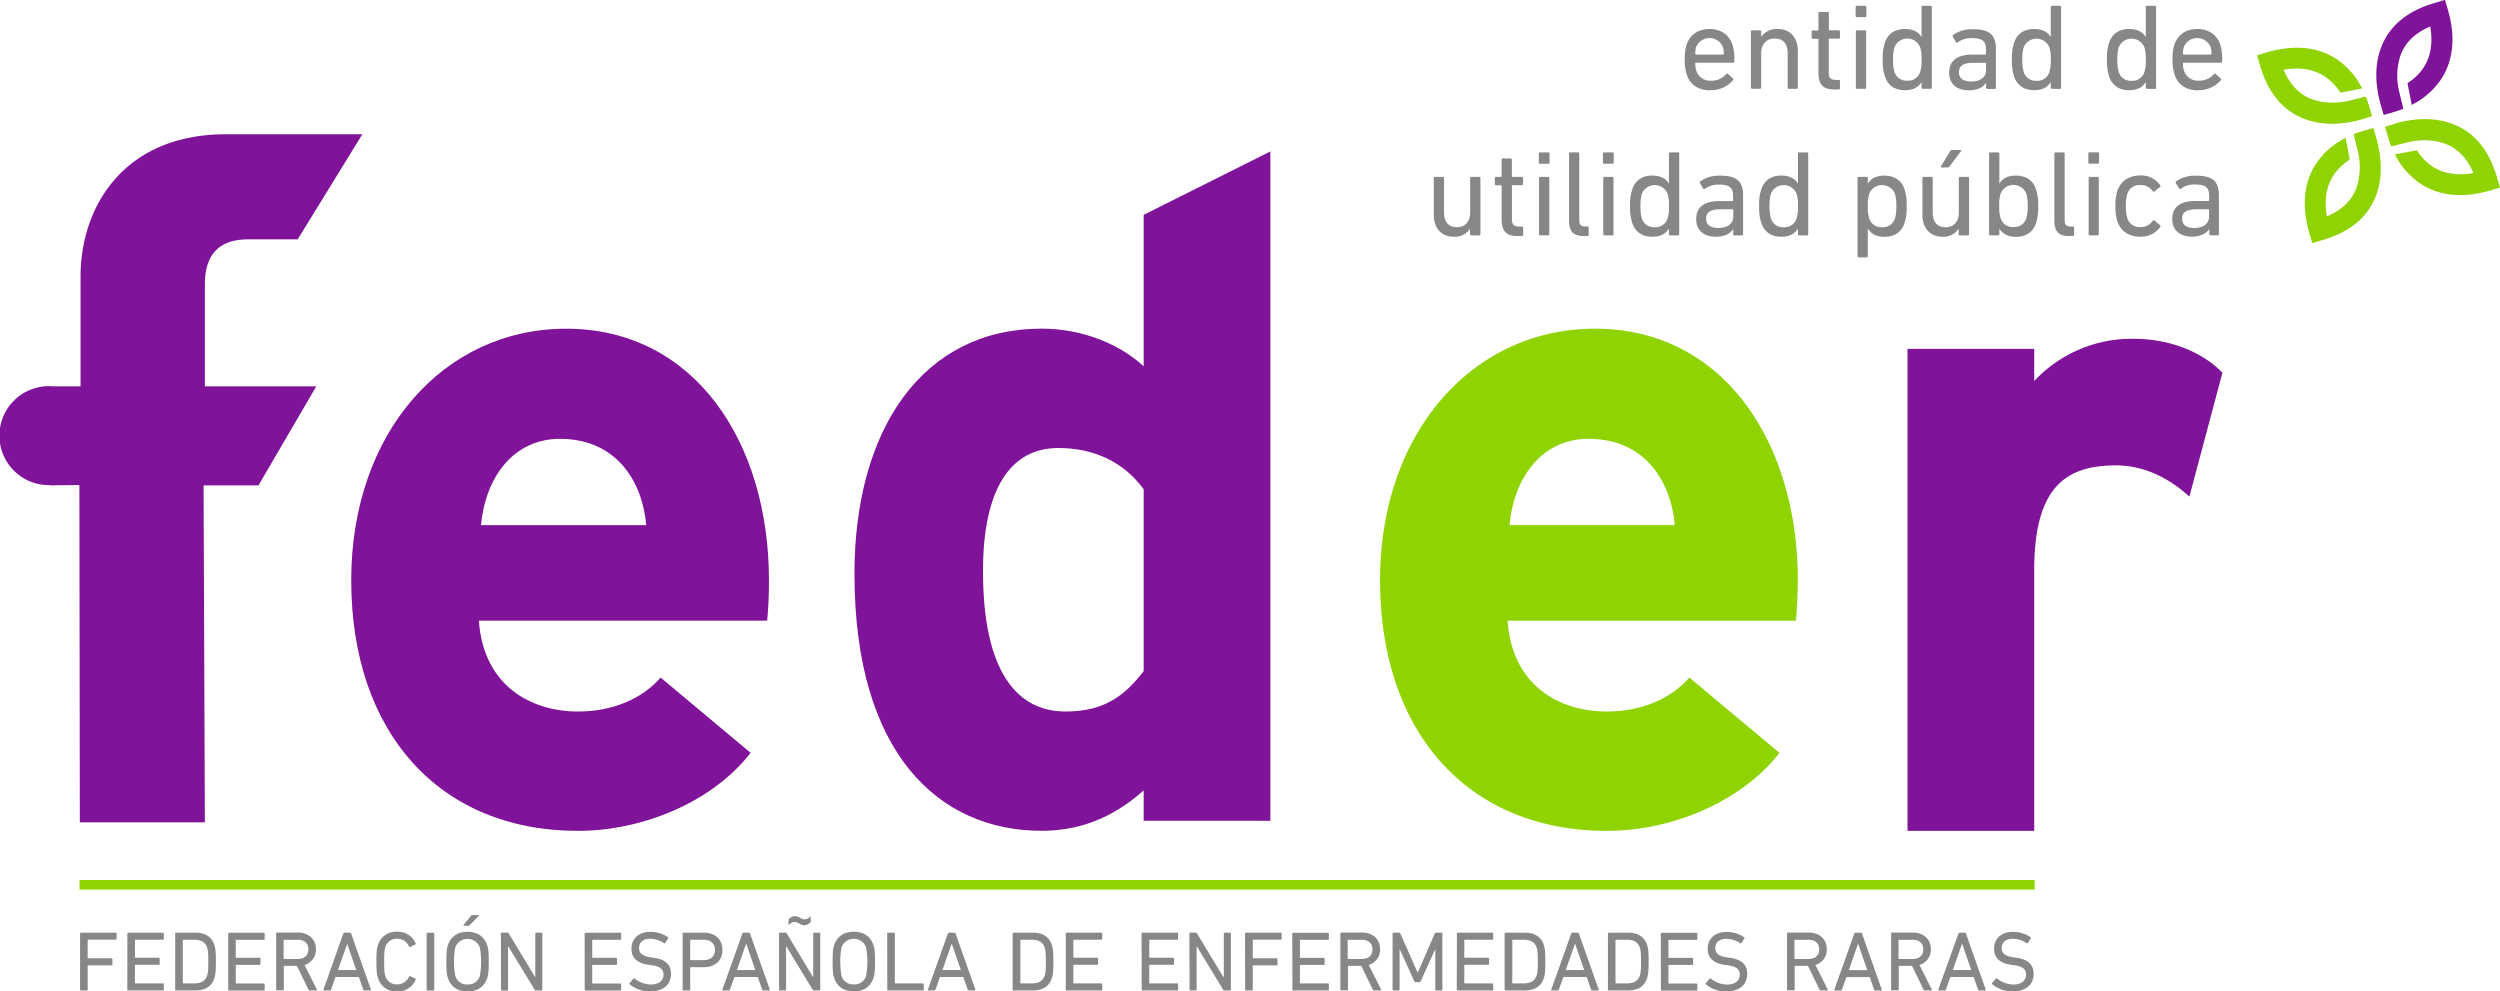
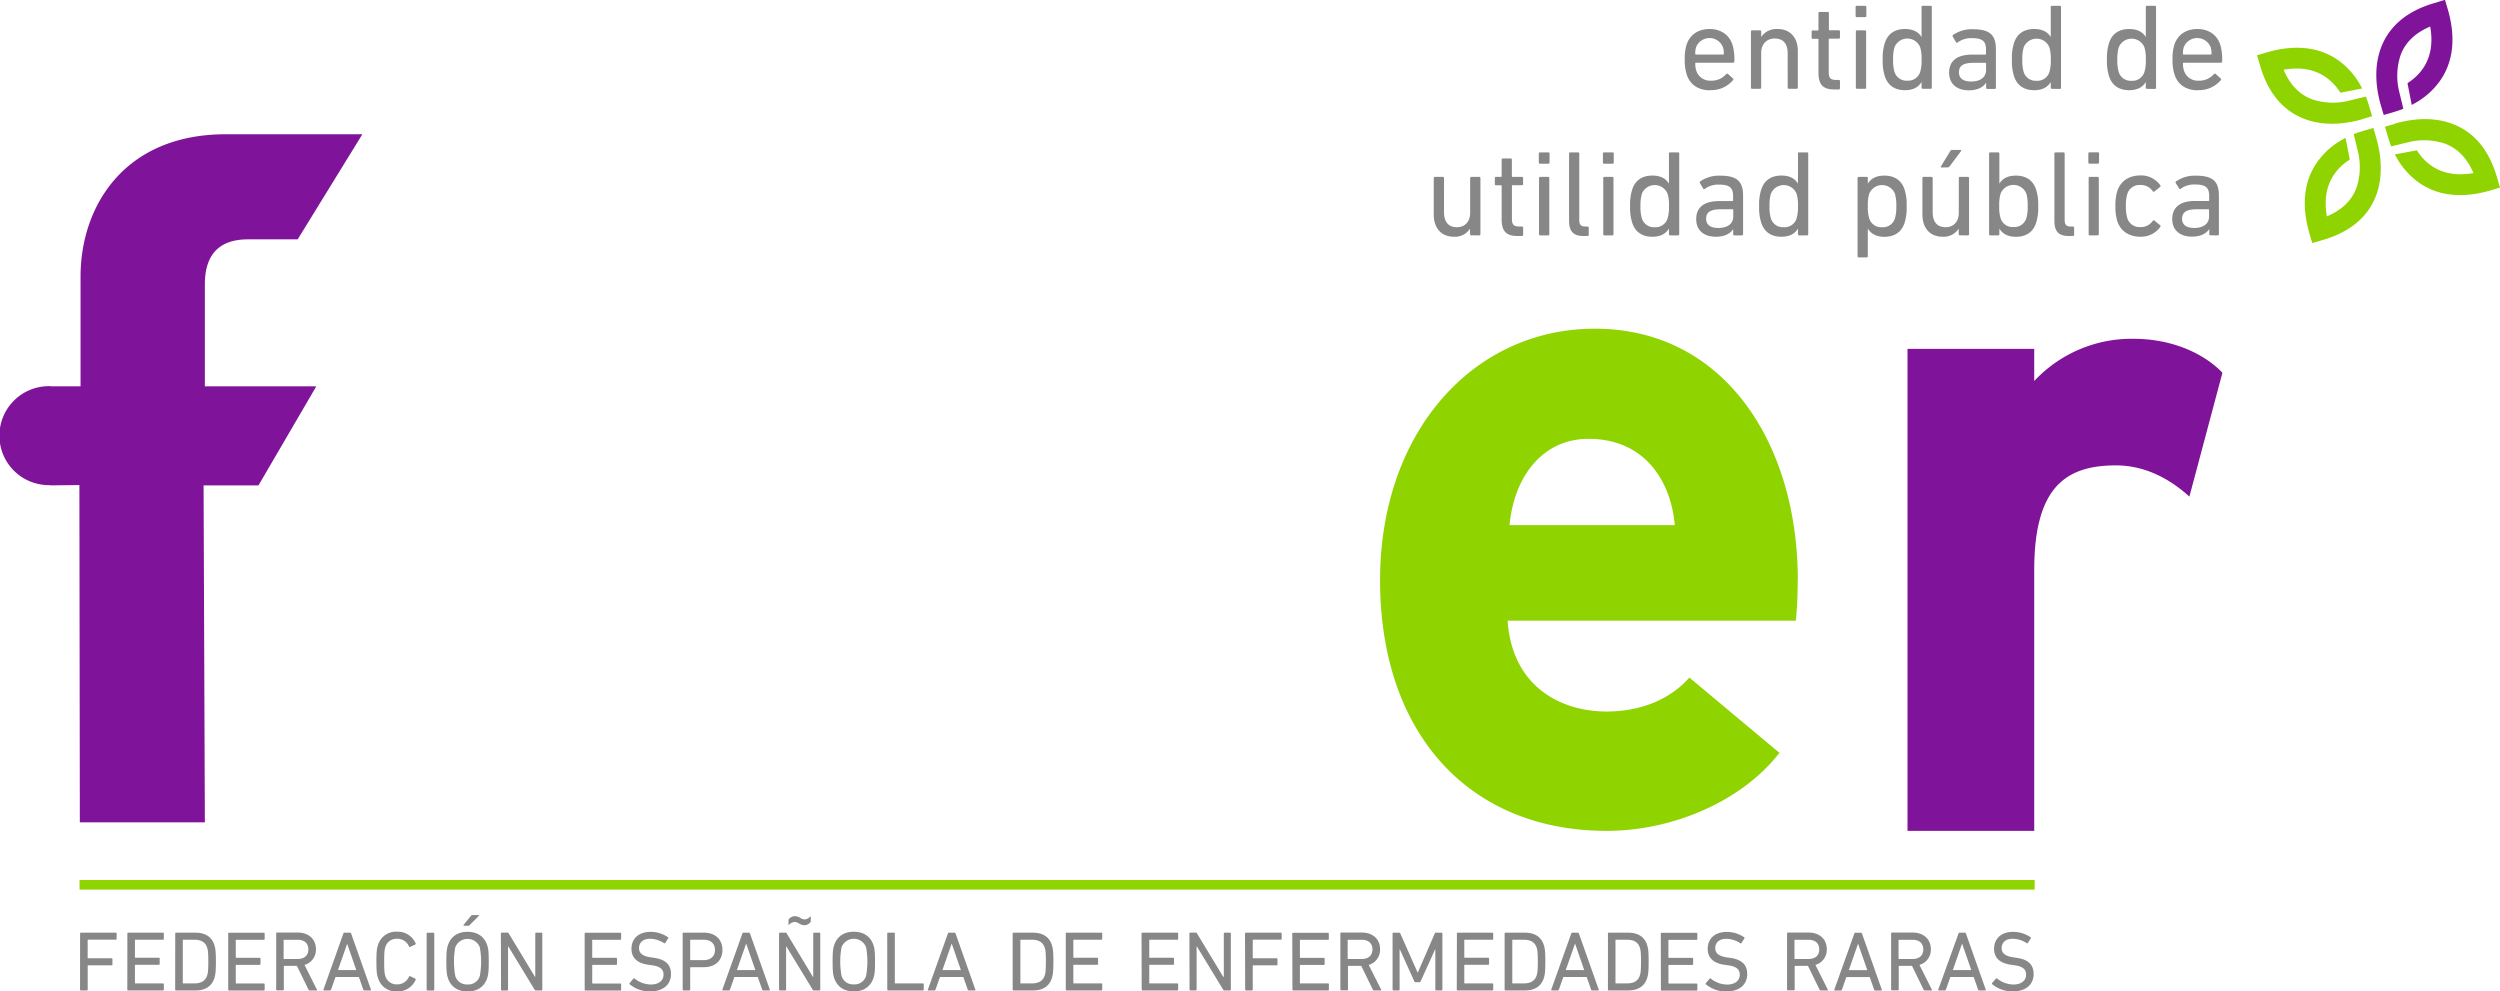
<svg xmlns="http://www.w3.org/2000/svg" viewBox="0 0 842.04 333.92">
  <defs>
    <style>.cls-1,.cls-6{fill:none;}.cls-2{clip-path:url(#clip-path);}.cls-3{fill:#8fd300;}.cls-4{fill:#7f1399;}.cls-5{fill:#878787;}.cls-6{stroke:#8fd300;stroke-width:3.22px;}</style>
    <clipPath id="clip-path">
      <rect class="cls-1" width="842.04" height="333.92" />
    </clipPath>
  </defs>
  <g id="Capa_2" data-name="Capa 2">
    <g id="Capa_1-2" data-name="Capa 1">
      <g class="cls-2">
        <path class="cls-3" d="M799.39,43.09l-3.4,1q-1.31.38-2.55.84l-.67.25,1.45,6a22.2,22.2,0,0,1-.49,12c-1.56,4.29-4.91,7.56-10,9.7-1-5.61-.14-10.35,2.44-14.13A17.9,17.9,0,0,1,791,54.05l.45-.3L790,46.41,789,47a25.73,25.73,0,0,0-8.63,7.74c-4.38,6.38-5.24,14.39-2.56,23.73l1,3.4,3.4-1c7.9-2.26,13.52-6.32,16.7-12a24.35,24.35,0,0,0,1.49-3.28c2.5-6.93,1.37-14.17,0-19Z" />
        <path class="cls-3" d="M795.54,40.15l3.41-1-1-3.4c-.25-.86-.53-1.72-.84-2.55l-.25-.67-6,1.46a22.25,22.25,0,0,1-12-.5c-4.3-1.56-7.56-4.9-9.7-10,5.61-1,10.36-.14,14.13,2.45A17.76,17.76,0,0,1,788,30.78l.3.44,7.34-1.43-.56-1a25.74,25.74,0,0,0-7.73-8.64C781,15.79,773,14.93,763.61,17.61l-3.4,1,1,3.4c2.69,9.35,7.85,15.47,15.34,18.18,6.93,2.51,14.17,1.37,19,0" />
        <path class="cls-4" d="M820.05,1c-9.32,2.67-15.48,7.86-18.18,15.33-2.51,6.93-1.38,14.17,0,19l1,3.4,3.4-1c.86-.25,1.72-.53,2.54-.84l.68-.25-1.46-6a22.29,22.29,0,0,1,.5-12c1.55-4.29,4.91-7.56,10-9.7,1,5.61.15,10.35-2.44,14.13a17.76,17.76,0,0,1-4.77,4.64l-.44.3,1.43,7.34,1-.55a25.77,25.77,0,0,0,8.64-7.74c.41-.6.8-1.22,1.15-1.85,3.36-6.07,3.83-13.42,1.41-21.88l-1-3.4Z" />
        <path class="cls-3" d="M806.7,41.68l-3.4,1,1,3.4c.24.87.53,1.72.84,2.55l.25.67,6-1.46a22.25,22.25,0,0,1,12,.5c4.3,1.56,7.56,4.9,9.71,9.95-5.61,1-10.36.15-14.13-2.44a17.76,17.76,0,0,1-4.64-4.77l-.3-.44L806.62,52l.55,1a25.91,25.91,0,0,0,7.73,8.63c6.4,4.38,14.39,5.24,23.74,2.56l3.4-1-1-3.4c-2.68-9.35-7.84-15.47-15.33-18.18-6.93-2.51-14.17-1.37-19,0" />
        <path class="cls-3" d="M564.09,176.88H508.43c1.55-16.39,11.14-29.07,26.6-29.07,19.17,0,27.83,14.54,29.06,29.07m41.44,18.55c0-46.38-25-84.72-68.34-84.72-41.12,0-72.36,34.94-72.36,84.72,0,51.34,29.69,84.42,76.38,84.42,21.65,0,45.15-9.58,58.14-26.28L569,228.21c-6.18,7.11-16.08,11.44-27.83,11.44-15.46,0-31.85-8.34-33.39-30.61h97.09a133.4,133.4,0,0,0,.62-13.61" />
        <path class="cls-4" d="M748.55,125.55c-5.57-5.88-16.08-11.44-30-11.44a44.91,44.91,0,0,0-33.39,14.22V117.51H642.48V279.85h42.68V192c0-28.14,10.82-35.25,27.52-35.25,9.59,0,17.93,4.33,24.74,10.51Z" />
-         <path class="cls-4" d="M385.21,226.05c-6.19,8-13,13.6-26.29,13.6-16.7,0-27.83-13.91-27.83-47.31,0-27.21,9-41.44,25.36-41.44,12.37,0,22.26,4.95,28.76,13.92Zm42.67,50.4V51L385.21,72.36v51c-7.73-7.11-20.1-12.67-34.33-12.67-40.2,0-63.08,34-63.08,82.56,0,60.61,28.45,86.58,63.08,86.58,15.46,0,26.29-6.49,34.33-13.6v10.2ZM217.61,176.88H162c1.54-16.39,11.13-29.07,26.59-29.07,19.17,0,27.83,14.54,29.07,29.07M259,195.43c0-46.38-25-84.72-68.34-84.72-41.12,0-72.36,34.94-72.36,84.72,0,51.34,29.69,84.42,76.38,84.42,21.65,0,45.15-9.58,58.14-26.28l-30.31-25.36c-6.18,7.11-16.08,11.44-27.83,11.44-15.46,0-31.85-8.34-33.39-30.61h97.1c.3-3.09.61-7.42.61-13.61" />
        <path class="cls-5" d="M739.07,76.78c-2.63,0-4.11-1.07-4.11-3.09,0-2.22,1.48-3.2,4.89-3.2h3.95c.17,0,.25.08.25.24v2.18c0,2.43-1.89,3.87-5,3.87m7.9,2.51a.39.39,0,0,0,.41-.41v-13c0-4.86-2.14-6.71-7.73-6.71a11,11,0,0,0-6.71,1.93.44.44,0,0,0-.08.58L734,63.53c.12.21.37.21.57,0a7.73,7.73,0,0,1,4.78-1.39c3.66,0,4.73,1.15,4.73,3.86v1.44a.22.22,0,0,1-.25.25h-4.48c-4.82,0-7.7,1.93-7.7,6.09,0,4,2.88,5.92,6.63,5.92,3,0,4.93-1.11,5.84-2.59h0v1.73a.39.39,0,0,0,.41.41ZM712.5,69.42a17,17,0,0,0,.61,5c1.11,3.42,4,5.31,7.78,5.31a7.9,7.9,0,0,0,6.74-3.33c.13-.21.13-.37-.12-.58l-1.81-1.48a.38.38,0,0,0-.58,0,4.84,4.84,0,0,1-4.23,2.14,4.27,4.27,0,0,1-4.4-3.08,13.22,13.22,0,0,1-.46-4,13,13,0,0,1,.46-4,4.27,4.27,0,0,1,4.4-3.09,4.84,4.84,0,0,1,4.23,2.14.38.38,0,0,0,.58,0L727.51,63c.25-.21.25-.37.12-.58a7.9,7.9,0,0,0-6.74-3.33c-3.79,0-6.67,1.89-7.78,5.31a17,17,0,0,0-.61,5m-6,9.87a.39.39,0,0,0,.41-.41V60a.39.39,0,0,0-.41-.42H703.9a.39.39,0,0,0-.41.42V78.88a.39.39,0,0,0,.41.41Zm.08-24.15a.39.39,0,0,0,.42-.41v-3a.39.39,0,0,0-.42-.41h-2.79a.38.38,0,0,0-.41.41v3a.38.38,0,0,0,.41.41Zm-8.39,24.35a.38.38,0,0,0,.41-.41V76.7a.38.38,0,0,0-.41-.41h-.78c-1.36,0-2-.54-2-2.18V51.73a.39.39,0,0,0-.42-.41h-2.63a.38.38,0,0,0-.41.41V74.31c0,3.54,1.36,5.18,4.81,5.18Zm-20-3a4.22,4.22,0,0,1-4.36-3,12.66,12.66,0,0,1-.45-4.11,12.85,12.85,0,0,1,.45-4.12,4.66,4.66,0,0,1,8.68,0,14,14,0,0,1,.45,4.12,13.67,13.67,0,0,1-.45,4.11,4.22,4.22,0,0,1-4.32,3M673,79.29a.4.4,0,0,0,.42-.41V77h0c.94,1.57,2.63,2.76,5.59,2.76,3.42,0,5.8-1.6,6.79-4.73a16.51,16.51,0,0,0,.7-5.59,16.47,16.47,0,0,0-.7-5.56c-1-3.12-3.37-4.73-6.79-4.73-3,0-4.65,1.15-5.59,2.72h0V51.73a.39.39,0,0,0-.42-.41h-2.63a.38.38,0,0,0-.41.41V78.88a.39.39,0,0,0,.41.41Zm-10.2,0a.39.39,0,0,0,.41-.41V60a.39.39,0,0,0-.41-.42h-2.63a.39.39,0,0,0-.41.42V71.68c0,3-1.77,4.85-4.44,4.85-2.92,0-4.36-1.85-4.36-5.06V60a.4.4,0,0,0-.42-.42h-2.63a.39.39,0,0,0-.41.42V72.29c0,4.49,2.51,7.45,6.83,7.45A6,6,0,0,0,659.72,77h0v1.85a.39.39,0,0,0,.41.41Zm-6.87-22.91a.81.81,0,0,0,.78-.42l3.79-5.06c.16-.2,0-.41-.21-.41h-2.71a.73.73,0,0,0-.7.41L653.75,56c-.12.25,0,.42.25.42Zm-22,20.15a4.23,4.23,0,0,1-4.36-3,13,13,0,0,1-.45-4.11,13.14,13.14,0,0,1,.45-4.12,4.67,4.67,0,0,1,8.69,0,14.4,14.4,0,0,1,.45,4.12,14,14,0,0,1-.45,4.11,4.22,4.22,0,0,1-4.33,3M628.7,86.69a.38.38,0,0,0,.41-.41V77h0c1,1.57,2.64,2.76,5.6,2.76,3.41,0,5.8-1.6,6.79-4.73a16.54,16.54,0,0,0,.69-5.59,16.5,16.5,0,0,0-.69-5.56c-1-3.12-3.38-4.73-6.79-4.73-3,0-4.65,1.15-5.6,2.72h0V60a.39.39,0,0,0-.41-.42h-2.63a.39.39,0,0,0-.41.42V86.28a.38.38,0,0,0,.41.41ZM600.77,76.53a4.22,4.22,0,0,1-4.32-3,13.67,13.67,0,0,1-.45-4.11,14,14,0,0,1,.45-4.12,4.66,4.66,0,0,1,8.68,0,12.85,12.85,0,0,1,.45,4.12,12.66,12.66,0,0,1-.45,4.11,4.22,4.22,0,0,1-4.36,3m7.86,2.76a.39.39,0,0,0,.41-.41V51.73a.39.39,0,0,0-.41-.41H606a.39.39,0,0,0-.41.41V61.85h0c-.95-1.57-2.63-2.72-5.59-2.72-3.42,0-5.8,1.61-6.79,4.73a16.22,16.22,0,0,0-.7,5.56,16.26,16.26,0,0,0,.7,5.59c1,3.13,3.37,4.73,6.79,4.73,3,0,4.64-1.19,5.59-2.76h0v1.9a.39.39,0,0,0,.41.41Zm-29.87-2.51c-2.63,0-4.11-1.07-4.11-3.09,0-2.22,1.48-3.2,4.89-3.2h4c.17,0,.25.08.25.24v2.18c0,2.43-1.89,3.87-5,3.87m7.9,2.51a.39.39,0,0,0,.41-.41v-13c0-4.86-2.14-6.71-7.73-6.71a11,11,0,0,0-6.71,1.93.44.44,0,0,0-.08.58l1.11,1.89c.12.21.37.21.58,0A7.67,7.67,0,0,1,579,62.18c3.66,0,4.73,1.15,4.73,3.86v1.44a.22.22,0,0,1-.25.25H579c-4.82,0-7.69,1.93-7.69,6.09,0,4,2.87,5.92,6.62,5.92,3,0,4.93-1.11,5.84-2.59h0v1.73a.39.39,0,0,0,.41.41Zm-29.37-2.76a4.22,4.22,0,0,1-4.32-3,13.62,13.62,0,0,1-.46-4.11A14,14,0,0,1,553,65.3a4.66,4.66,0,0,1,8.68,0,12.85,12.85,0,0,1,.45,4.12,12.66,12.66,0,0,1-.45,4.11,4.22,4.22,0,0,1-4.36,3m7.85,2.76a.4.4,0,0,0,.42-.41V51.73a.39.39,0,0,0-.42-.41h-2.63a.38.38,0,0,0-.41.41V61.85h0c-.95-1.57-2.63-2.72-5.6-2.72-3.41,0-5.8,1.61-6.78,4.73a16.22,16.22,0,0,0-.7,5.56,16.26,16.26,0,0,0,.7,5.59c1,3.13,3.37,4.73,6.78,4.73,3,0,4.65-1.19,5.6-2.76h0v1.9a.39.39,0,0,0,.41.41Zm-22.13,0a.39.39,0,0,0,.41-.41V60a.39.39,0,0,0-.41-.42h-2.63A.39.39,0,0,0,540,60V78.88a.39.39,0,0,0,.41.41Zm.08-24.15a.39.39,0,0,0,.42-.41v-3a.39.39,0,0,0-.42-.41H540.3a.38.38,0,0,0-.41.41v3a.38.38,0,0,0,.41.41ZM534.7,79.49a.38.38,0,0,0,.41-.41V76.7a.38.38,0,0,0-.41-.41h-.78c-1.36,0-2-.54-2-2.18V51.73a.39.39,0,0,0-.41-.41H528.9a.39.39,0,0,0-.41.41V74.31c0,3.54,1.36,5.18,4.81,5.18Zm-13.28-.2a.39.39,0,0,0,.41-.41V60a.4.4,0,0,0-.41-.42h-2.64a.4.4,0,0,0-.41.42V78.88a.39.39,0,0,0,.41.41Zm.08-24.15a.38.38,0,0,0,.41-.41v-3a.38.38,0,0,0-.41-.41h-2.8a.39.39,0,0,0-.41.41v3a.39.39,0,0,0,.41.41Zm-8.89,24.35a.38.38,0,0,0,.41-.41V76.7a.38.38,0,0,0-.41-.41h-.86c-1.77,0-2.51-.54-2.51-2.51V62.63a.22.22,0,0,1,.25-.25h3.12A.38.38,0,0,0,513,62V60a.39.39,0,0,0-.41-.42h-3.12c-.17,0-.25-.08-.25-.24V53.78a.39.39,0,0,0-.41-.41H506.2a.4.4,0,0,0-.42.41v5.56a.21.21,0,0,1-.24.24h-1.65a.4.4,0,0,0-.41.42v2a.39.39,0,0,0,.41.41h1.65c.16,0,.24.08.24.25V73.9c0,3.87,1.49,5.59,5.31,5.59Zm-14.39-.2a.39.39,0,0,0,.41-.41V60a.4.4,0,0,0-.41-.42h-2.64a.4.4,0,0,0-.41.42V71.68c0,3-1.77,4.85-4.44,4.85-2.92,0-4.36-1.85-4.36-5.06V60a.4.4,0,0,0-.41-.42h-2.64a.4.4,0,0,0-.41.42V72.29c0,4.49,2.51,7.45,6.83,7.45A6,6,0,0,0,495.13,77h0v1.85a.39.39,0,0,0,.41.41Z" />
        <path class="cls-5" d="M735.49,18.36a.22.22,0,0,1-.25-.24,7,7,0,0,1,.29-2.22,4.86,4.86,0,0,1,9.05,0,6.75,6.75,0,0,1,.29,2.22c0,.16-.08.24-.25.24Zm4.77,12A9.59,9.59,0,0,0,748,27a.36.36,0,0,0-.05-.57l-1.68-1.53c-.21-.16-.41-.12-.62.09a6.44,6.44,0,0,1-5.06,2.18,4.87,4.87,0,0,1-5-3.42,7.46,7.46,0,0,1-.33-2.38.22.22,0,0,1,.25-.25H748a.4.4,0,0,0,.45-.41,17.27,17.27,0,0,0-.62-5.64c-1.11-3.37-3.95-5.3-7.73-5.3s-6.63,1.89-7.74,5.3a15.41,15.41,0,0,0-.61,5,15.25,15.25,0,0,0,.66,5c1.06,3.41,3.9,5.35,7.89,5.35m-22.38-3.21a4.2,4.2,0,0,1-4.31-3,13.54,13.54,0,0,1-.46-4.11,13.93,13.93,0,0,1,.46-4.11,4.66,4.66,0,0,1,8.68,0,13.07,13.07,0,0,1,.45,4.11,12.86,12.86,0,0,1-.45,4.11,4.22,4.22,0,0,1-4.37,3m7.86,2.75a.38.38,0,0,0,.41-.41V2.36a.39.39,0,0,0-.41-.41h-2.63a.39.39,0,0,0-.41.41V12.48h0c-.95-1.56-2.64-2.71-5.6-2.71-3.41,0-5.8,1.6-6.79,4.73a16.4,16.4,0,0,0-.69,5.55,16.5,16.5,0,0,0,.69,5.59c1,3.13,3.38,4.74,6.79,4.74,3,0,4.65-1.2,5.6-2.76h0v1.89a.38.38,0,0,0,.41.41Zm-39.86-2.75a4.22,4.22,0,0,1-4.32-3,13.59,13.59,0,0,1-.45-4.11,14,14,0,0,1,.45-4.11,4.66,4.66,0,0,1,8.68,0,12.78,12.78,0,0,1,.45,4.11,12.58,12.58,0,0,1-.45,4.11,4.22,4.22,0,0,1-4.36,3m7.86,2.75a.39.39,0,0,0,.41-.41V2.36a.39.39,0,0,0-.41-.41h-2.63a.4.4,0,0,0-.42.41V12.48h0c-.94-1.56-2.63-2.71-5.59-2.71-3.42,0-5.8,1.6-6.79,4.73a16.37,16.37,0,0,0-.7,5.55,16.47,16.47,0,0,0,.7,5.59c1,3.13,3.37,4.74,6.79,4.74,3,0,4.65-1.2,5.59-2.76h0v1.89a.39.39,0,0,0,.42.41Zm-29.87-2.51c-2.63,0-4.11-1.06-4.11-3.08,0-2.22,1.48-3.21,4.89-3.21h4a.22.22,0,0,1,.25.25v2.18c0,2.42-1.89,3.86-5,3.86m7.9,2.51a.38.38,0,0,0,.41-.41v-13c0-4.85-2.14-6.7-7.73-6.7a11,11,0,0,0-6.71,1.93.45.45,0,0,0-.08.58l1.11,1.89c.12.2.37.2.58,0a7.67,7.67,0,0,1,4.77-1.4c3.66,0,4.73,1.15,4.73,3.87v1.44c0,.16-.08.24-.25.24h-4.48c-4.81,0-7.69,1.94-7.69,6.09,0,4,2.88,5.93,6.62,5.93,3,0,4.94-1.11,5.84-2.6h0v1.73a.39.39,0,0,0,.41.41ZM642.4,27.17a4.22,4.22,0,0,1-4.32-3,13.59,13.59,0,0,1-.45-4.11,14,14,0,0,1,.45-4.11,4.66,4.66,0,0,1,8.68,0,12.78,12.78,0,0,1,.45,4.11,12.58,12.58,0,0,1-.45,4.11,4.22,4.22,0,0,1-4.36,3m7.86,2.75a.39.39,0,0,0,.41-.41V2.36a.39.39,0,0,0-.41-.41h-2.64a.39.39,0,0,0-.41.41V12.48h0c-.95-1.56-2.63-2.71-5.59-2.71-3.42,0-5.8,1.6-6.79,4.73a16.12,16.12,0,0,0-.7,5.55,16.23,16.23,0,0,0,.7,5.59c1,3.13,3.37,4.74,6.79,4.74,3,0,4.64-1.2,5.59-2.76h0v1.89a.39.39,0,0,0,.41.41Zm-22.14,0a.39.39,0,0,0,.42-.41V10.63a.39.39,0,0,0-.42-.41h-2.63a.39.39,0,0,0-.41.41V29.51a.39.39,0,0,0,.41.41Zm.09-24.14a.4.4,0,0,0,.41-.42v-3a.39.39,0,0,0-.41-.41h-2.8a.39.39,0,0,0-.41.41v3a.39.39,0,0,0,.41.42Zm-8.89,24.35a.39.39,0,0,0,.41-.41V27.33a.39.39,0,0,0-.41-.41h-.86c-1.77,0-2.51-.53-2.51-2.51V13.26c0-.16.08-.24.25-.24h3.12a.39.39,0,0,0,.41-.41v-2a.38.38,0,0,0-.41-.41H616.2A.22.22,0,0,1,616,10V4.42a.39.39,0,0,0-.41-.41H612.9a.39.39,0,0,0-.41.41V10c0,.17-.08.25-.24.25H610.6a.38.38,0,0,0-.41.41v2a.39.39,0,0,0,.41.41h1.65a.21.21,0,0,1,.24.24V24.53c0,3.87,1.48,5.6,5.31,5.6Zm-14.19-.21a.38.38,0,0,0,.41-.41V17.17c0-4.48-2.55-7.4-6.83-7.4a6.24,6.24,0,0,0-5.51,2.67h0V10.63a.39.39,0,0,0-.41-.41h-2.64a.39.39,0,0,0-.41.41V29.51a.39.39,0,0,0,.41.41h2.64a.39.39,0,0,0,.41-.41V17.79c0-2.92,1.85-4.82,4.52-4.82,3,0,4.4,1.86,4.4,5V29.51a.39.39,0,0,0,.42.41Zm-33.9-11.56a.21.21,0,0,1-.24-.24,7.06,7.06,0,0,1,.28-2.22,4.86,4.86,0,0,1,9.05,0,6.75,6.75,0,0,1,.29,2.22.21.21,0,0,1-.24.24Zm4.77,12A9.59,9.59,0,0,0,583.7,27a.37.37,0,0,0,0-.57L582,24.9c-.21-.16-.41-.12-.62.09a6.44,6.44,0,0,1-5.06,2.18,4.88,4.88,0,0,1-5-3.42,7.5,7.5,0,0,1-.32-2.38c0-.17.08-.25.24-.25H583.7a.4.4,0,0,0,.45-.41,17.27,17.27,0,0,0-.62-5.64c-1.11-3.37-3.95-5.3-7.73-5.3s-6.63,1.89-7.74,5.3a15.41,15.41,0,0,0-.61,5,15.25,15.25,0,0,0,.66,5c1.06,3.41,3.9,5.35,7.89,5.35" />
        <path class="cls-5" d="M677.86,333.92c4.69,0,7.1-2.46,7.1-5.87,0-3.18-1.92-4.92-5.73-5.44l-.94-.14c-3-.41-4.1-1.49-4.1-3.13,0-1.86,1.32-3.15,3.7-3.15a8.61,8.61,0,0,1,4.69,1.46.28.28,0,0,0,.4,0l1-1.58a.26.26,0,0,0-.06-.4,10.33,10.33,0,0,0-5.93-1.8c-3.87,0-6.35,2.23-6.35,5.7,0,3.06,1.94,4.87,5.72,5.38l1,.14c3.12.4,4.06,1.52,4.06,3.18,0,2-1.6,3.33-4.29,3.33a8.94,8.94,0,0,1-5.44-2,.26.26,0,0,0-.4,0L671,331.06a.3.3,0,0,0,0,.43,10.72,10.72,0,0,0,6.84,2.43m-20.1-7.19,3.09-8.84h.06l3.06,8.84Zm-4.9,6.59a.19.19,0,0,0,.2.28h2c.17,0,.28-.08.37-.28l1.49-4.24h7.87l1.49,4.24a.34.34,0,0,0,.37.28h2c.17,0,.25-.11.2-.28l-6.67-18.9a.38.38,0,0,0-.38-.28H660c-.2,0-.28.11-.34.28ZM644.19,323h-4.56a.15.15,0,0,1-.17-.17v-6.13a.15.15,0,0,1,.17-.17h4.56c2.26,0,3.61,1.2,3.61,3.24s-1.35,3.23-3.61,3.23m6.29,10.62a.21.21,0,0,0,.18-.34L646.51,325a5.3,5.3,0,0,0,3.83-5.29c0-3.38-2.46-5.61-6.1-5.61h-7a.26.26,0,0,0-.28.28v18.9a.26.26,0,0,0,.28.28h2a.27.27,0,0,0,.29-.28v-7.79a.15.15,0,0,1,.17-.17h4.3l3.89,8c.09.2.18.28.38.28Zm-27.77-6.87,3.09-8.84h.06l3.07,8.84Zm-4.89,6.59c-.06.17,0,.28.2.28h2a.37.37,0,0,0,.37-.28l1.49-4.24h7.88l1.48,4.24a.35.35,0,0,0,.38.28h2a.19.19,0,0,0,.2-.28l-6.67-18.9a.37.37,0,0,0-.37-.28h-1.86a.35.35,0,0,0-.35.28ZM609.14,323h-4.55c-.12,0-.18-.05-.18-.17v-6.13c0-.11.06-.17.18-.17h4.55c2.26,0,3.61,1.2,3.61,3.24S611.4,323,609.14,323m6.3,10.62c.2,0,.28-.17.17-.34L611.46,325a5.28,5.28,0,0,0,3.83-5.29c0-3.38-2.45-5.61-6.09-5.61h-7a.27.27,0,0,0-.29.28v18.9a.27.27,0,0,0,.29.28h2a.26.26,0,0,0,.28-.28v-7.79c0-.12.06-.17.18-.17h4.29l3.9,8c.08.2.17.28.37.28Zm-34.05.32c4.7,0,7.1-2.46,7.1-5.87,0-3.18-1.91-4.92-5.72-5.44l-.95-.14c-3-.41-4.09-1.49-4.09-3.13,0-1.86,1.31-3.15,3.69-3.15a8.67,8.67,0,0,1,4.7,1.46.28.28,0,0,0,.4,0l1-1.58a.25.25,0,0,0-.06-.4,10.29,10.29,0,0,0-5.92-1.8c-3.87,0-6.36,2.23-6.36,5.7,0,3.06,2,4.87,5.73,5.38l1,.14c3.12.4,4.07,1.52,4.07,3.18,0,2-1.61,3.33-4.3,3.33a9,9,0,0,1-5.44-2,.26.26,0,0,0-.4,0l-1.26,1.49a.32.32,0,0,0,0,.43,10.72,10.72,0,0,0,6.84,2.43m-22-.6a.26.26,0,0,0,.28.28h11.71a.27.27,0,0,0,.29-.28v-1.8a.27.27,0,0,0-.29-.29h-9.28a.15.15,0,0,1-.17-.17v-5.93a.15.15,0,0,1,.17-.17H570a.27.27,0,0,0,.28-.29v-1.8a.27.27,0,0,0-.28-.29h-7.88a.15.15,0,0,1-.17-.17v-5.73a.15.15,0,0,1,.17-.17h9.28a.27.27,0,0,0,.29-.29v-1.8a.27.27,0,0,0-.29-.28H559.66a.26.26,0,0,0-.28.28Zm-15.3-2.26V316.68a.15.15,0,0,1,.17-.17h3.59c2.35,0,3.81.77,4.44,2.66.25.72.4,1.66.4,4.7s-.15,4-.4,4.7c-.63,1.89-2.09,2.66-4.44,2.66h-3.59a.15.15,0,0,1-.17-.17m-2.54,2.26a.27.27,0,0,0,.29.28h6.55c3.29,0,5.47-1.4,6.36-4.14.34-1.06.51-2.13.51-5.59s-.17-4.53-.51-5.58c-.89-2.75-3.07-4.15-6.36-4.15h-6.55a.27.27,0,0,0-.29.28Zm-14.21-6.59,3.1-8.84h.06l3.06,8.84Zm-4.89,6.59a.19.19,0,0,0,.2.28h2a.39.39,0,0,0,.38-.28l1.48-4.24h7.88l1.49,4.24a.33.33,0,0,0,.37.28h2c.17,0,.25-.11.2-.28l-6.68-18.9a.36.36,0,0,0-.37-.28h-1.86a.33.33,0,0,0-.34.28Zm-13.11-2.26V316.68a.15.15,0,0,1,.17-.17h3.58c2.34,0,3.81.77,4.44,2.66.25.72.4,1.66.4,4.7s-.15,4-.4,4.7c-.63,1.89-2.1,2.66-4.44,2.66H509.5a.15.15,0,0,1-.17-.17m-2.55,2.26a.27.27,0,0,0,.29.28h6.55c3.29,0,5.47-1.4,6.36-4.14.34-1.06.51-2.13.51-5.59s-.17-4.53-.51-5.58c-.89-2.75-3.07-4.15-6.36-4.15h-6.55a.27.27,0,0,0-.29.28Zm-16.12,0a.27.27,0,0,0,.29.28h11.7a.27.27,0,0,0,.29-.28v-1.8a.27.27,0,0,0-.29-.29h-9.27c-.12,0-.18-.06-.18-.17v-5.93c0-.12.06-.17.18-.17h7.87a.28.28,0,0,0,.29-.29v-1.8a.28.28,0,0,0-.29-.29h-7.87c-.12,0-.18-.05-.18-.17v-5.73c0-.11.06-.17.18-.17h9.27a.27.27,0,0,0,.29-.29v-1.8a.27.27,0,0,0-.29-.28H491a.27.27,0,0,0-.29.28Zm-21.62,0a.27.27,0,0,0,.29.28h1.8a.26.26,0,0,0,.28-.28V319.78h.09l4.84,10.7a.51.51,0,0,0,.55.35H478a.5.5,0,0,0,.52-.35l4.84-10.7h.08v13.54a.27.27,0,0,0,.29.28h1.8a.27.27,0,0,0,.29-.28v-18.9a.27.27,0,0,0-.29-.28H483.7a.42.42,0,0,0-.45.28l-5.7,13.12h-.09l-5.81-13.12a.45.45,0,0,0-.46-.28h-1.86a.27.27,0,0,0-.29.28ZM458.65,323h-4.56a.15.15,0,0,1-.17-.17v-6.13a.15.15,0,0,1,.17-.17h4.56c2.26,0,3.61,1.2,3.61,3.24s-1.35,3.23-3.61,3.23M465,333.6c.2,0,.28-.17.17-.34L461,325a5.28,5.28,0,0,0,3.83-5.29c0-3.38-2.46-5.61-6.09-5.61h-7a.26.26,0,0,0-.28.28v18.9a.26.26,0,0,0,.28.28h2a.26.26,0,0,0,.28-.28v-7.79a.15.15,0,0,1,.17-.17h4.3l3.9,8c.08.2.17.28.37.28Zm-29.69-.28a.26.26,0,0,0,.28.28h11.71a.27.27,0,0,0,.29-.28v-1.8a.27.27,0,0,0-.29-.29H438a.15.15,0,0,1-.17-.17v-5.93A.15.15,0,0,1,438,325h7.88a.27.27,0,0,0,.28-.29v-1.8a.27.27,0,0,0-.28-.29H438a.15.15,0,0,1-.17-.17v-5.73a.15.15,0,0,1,.17-.17h9.28a.27.27,0,0,0,.29-.29v-1.8a.27.27,0,0,0-.29-.28H435.54a.26.26,0,0,0-.28.28Zm-15.92,0a.26.26,0,0,0,.28.28h2a.26.26,0,0,0,.28-.28v-8a.15.15,0,0,1,.17-.17h7.88a.27.27,0,0,0,.28-.29v-1.8a.27.27,0,0,0-.28-.29h-7.88a.15.15,0,0,1-.17-.17v-5.93a.15.15,0,0,1,.17-.17h9.28a.27.27,0,0,0,.29-.29v-1.8a.27.27,0,0,0-.29-.28H419.62a.26.26,0,0,0-.28.28Zm-18.73,0a.27.27,0,0,0,.29.28h1.8a.27.27,0,0,0,.29-.28V318.77h.08l8.85,14.55a.49.49,0,0,0,.49.28h1.83a.26.26,0,0,0,.28-.28v-18.9a.26.26,0,0,0-.28-.28h-1.8a.27.27,0,0,0-.29.28V329H412l-8.83-14.6a.45.45,0,0,0-.48-.28H400.9a.27.27,0,0,0-.29.28Zm-16.12,0a.27.27,0,0,0,.29.28h11.71a.26.26,0,0,0,.28-.28v-1.8a.27.27,0,0,0-.28-.29h-9.28a.15.15,0,0,1-.17-.17v-5.93c0-.12,0-.17.17-.17h7.87a.27.27,0,0,0,.29-.29v-1.8a.27.27,0,0,0-.29-.29h-7.87c-.12,0-.17-.05-.17-.17v-5.73a.15.15,0,0,1,.17-.17h9.28a.27.27,0,0,0,.28-.29v-1.8a.26.26,0,0,0-.28-.28H384.78a.27.27,0,0,0-.29.28Zm-25.57,0a.27.27,0,0,0,.29.28h11.7a.27.27,0,0,0,.29-.28v-1.8a.27.27,0,0,0-.29-.29h-9.27a.15.15,0,0,1-.17-.17v-5.93c0-.12,0-.17.17-.17h7.87a.28.28,0,0,0,.29-.29v-1.8a.28.28,0,0,0-.29-.29h-7.87c-.12,0-.17-.05-.17-.17v-5.73a.15.15,0,0,1,.17-.17h9.27a.27.27,0,0,0,.29-.29v-1.8a.27.27,0,0,0-.29-.28h-11.7a.27.27,0,0,0-.29.28Zm-15.29-2.26V316.68a.15.15,0,0,1,.17-.17h3.58c2.35,0,3.81.77,4.44,2.66.26.72.4,1.66.4,4.7s-.14,4-.4,4.7c-.63,1.89-2.09,2.66-4.44,2.66H343.8a.15.15,0,0,1-.17-.17m-2.55,2.26a.27.27,0,0,0,.29.28h6.56c3.29,0,5.46-1.4,6.35-4.14.34-1.06.52-2.13.52-5.59s-.18-4.53-.52-5.58c-.89-2.75-3.06-4.15-6.35-4.15h-6.56a.27.27,0,0,0-.29.28Zm-23.65-6.59,3.09-8.84h.06l3.06,8.84Zm-4.9,6.59c0,.17,0,.28.2.28h2c.17,0,.28-.08.37-.28l1.49-4.24h7.87l1.49,4.24a.34.34,0,0,0,.37.28h2a.19.19,0,0,0,.2-.28l-6.67-18.9a.38.38,0,0,0-.38-.28h-1.86c-.2,0-.28.11-.34.28Zm-13.68,0a.26.26,0,0,0,.28.28h11.71a.27.27,0,0,0,.29-.28v-1.8a.27.27,0,0,0-.29-.29h-9.28a.15.15,0,0,1-.17-.17V314.42a.26.26,0,0,0-.28-.28h-2a.26.26,0,0,0-.28.28Zm-11.28-1.77a4,4,0,0,1-4.13-2.9,26.78,26.78,0,0,1,0-9.56,4.41,4.41,0,0,1,8.28,0,26.78,26.78,0,0,1,0,9.56,4,4,0,0,1-4.15,2.9m0,2.37c3.29,0,5.64-1.55,6.64-4.55.37-1.12.51-2.29.51-5.5s-.14-4.38-.51-5.5c-1-3-3.35-4.55-6.64-4.55s-5.62,1.55-6.62,4.55c-.37,1.12-.51,2.29-.51,5.5s.14,4.38.51,5.5c1,3,3.35,4.55,6.62,4.55m-25.17-.6a.27.27,0,0,0,.29.28h1.8a.26.26,0,0,0,.28-.28V318.77h.09l8.85,14.55a.48.48,0,0,0,.49.28H276a.26.26,0,0,0,.28-.28v-18.9a.26.26,0,0,0-.28-.28h-1.81a.26.26,0,0,0-.28.28V329h-.12L265,314.42a.45.45,0,0,0-.48-.28h-1.83a.27.27,0,0,0-.29.28Zm8.53-21.68a2.74,2.74,0,0,0,1.95-.94.58.58,0,0,0,.2-.49v-1.37c0-.14-.12-.2-.23-.09a2.58,2.58,0,0,1-1.8.92,2.7,2.7,0,0,1-1.52-.52,3.62,3.62,0,0,0-1.81-.57,2.64,2.64,0,0,0-1.94.92.59.59,0,0,0-.2.51v1.38c0,.11.11.17.23.05a2.69,2.69,0,0,1,1.8-.91,3,3,0,0,1,1.52.51,3.4,3.4,0,0,0,1.8.6M248.2,326.73l3.09-8.84h.06l3.06,8.84Zm-4.9,6.59a.19.19,0,0,0,.2.28h2c.17,0,.28-.08.37-.28l1.49-4.24h7.87l1.49,4.24a.34.34,0,0,0,.37.28h2c.17,0,.25-.11.2-.28l-6.68-18.9a.36.36,0,0,0-.37-.28H250.4a.33.33,0,0,0-.34.28ZM237,323.39h-4.35a.16.16,0,0,1-.18-.18v-6.53c0-.11.06-.17.18-.17H237c2.41,0,3.81,1.32,3.81,3.44s-1.4,3.44-3.81,3.44m-4.81,10.21a.26.26,0,0,0,.28-.28v-7.39c0-.12.06-.17.18-.17h4.49c3.76,0,6.19-2.29,6.19-5.81s-2.43-5.81-6.19-5.81h-6.92a.27.27,0,0,0-.29.28v18.9a.27.27,0,0,0,.29.28Zm-13.29.32c4.7,0,7.1-2.46,7.1-5.87,0-3.18-1.91-4.92-5.72-5.44l-.95-.14c-3-.41-4.09-1.49-4.09-3.13,0-1.86,1.32-3.15,3.69-3.15a8.64,8.64,0,0,1,4.7,1.46.28.28,0,0,0,.4,0l1-1.58a.26.26,0,0,0-.05-.4,10.33,10.33,0,0,0-5.93-1.8c-3.87,0-6.36,2.23-6.36,5.7,0,3.06,1.95,4.87,5.73,5.38l1,.14c3.13.4,4.07,1.52,4.07,3.18,0,2-1.6,3.33-4.3,3.33a9,9,0,0,1-5.44-2,.26.26,0,0,0-.4,0l-1.26,1.49a.32.32,0,0,0,0,.43,10.72,10.72,0,0,0,6.84,2.43m-22-.6a.26.26,0,0,0,.28.28h11.71a.27.27,0,0,0,.29-.28v-1.8a.27.27,0,0,0-.29-.29h-9.28a.15.15,0,0,1-.17-.17v-5.93a.15.15,0,0,1,.17-.17h7.88a.28.28,0,0,0,.29-.29v-1.8a.28.28,0,0,0-.29-.29h-7.88a.15.15,0,0,1-.17-.17v-5.73a.15.15,0,0,1,.17-.17h9.28a.27.27,0,0,0,.29-.29v-1.8a.27.27,0,0,0-.29-.28H197.2a.26.26,0,0,0-.28.28Zm-28.18,0a.27.27,0,0,0,.29.28h1.8a.26.26,0,0,0,.28-.28V318.77h.09l8.85,14.55a.49.49,0,0,0,.49.28h1.83a.26.26,0,0,0,.28-.28v-18.9a.26.26,0,0,0-.28-.28h-1.8a.27.27,0,0,0-.29.28V329h-.11l-8.83-14.6a.45.45,0,0,0-.48-.28H169a.27.27,0,0,0-.29.28Zm-11.28-1.77a4,4,0,0,1-4.13-2.9,26.78,26.78,0,0,1,0-9.56,4.41,4.41,0,0,1,8.28,0,26.78,26.78,0,0,1,0,9.56,4,4,0,0,1-4.15,2.9m0,2.37c3.29,0,5.64-1.55,6.64-4.55.37-1.12.51-2.29.51-5.5s-.14-4.38-.51-5.5c-1-3-3.35-4.55-6.64-4.55s-5.61,1.55-6.61,4.55c-.38,1.12-.52,2.29-.52,5.5s.14,4.38.52,5.5c1,3,3.34,4.55,6.61,4.55m.23-22.13a.56.56,0,0,0,.51-.26l3.07-3.06c.11-.15,0-.29-.15-.29h-2a.62.62,0,0,0-.52.29l-2.46,3c-.11.14-.06.29.12.29Zm-14,21.53a.27.27,0,0,0,.29.28h2a.26.26,0,0,0,.28-.28v-18.9a.26.26,0,0,0-.28-.28h-2a.27.27,0,0,0-.29.28Zm-16.38-4a6.26,6.26,0,0,0,6.47,4.58A6.51,6.51,0,0,0,140,330a.28.28,0,0,0-.11-.37l-1.72-.83a.28.28,0,0,0-.4.14,4.25,4.25,0,0,1-4,2.61,3.92,3.92,0,0,1-4-2.87c-.26-.8-.37-1.75-.37-4.81s.11-4,.37-4.81a3.92,3.92,0,0,1,4-2.87,4.25,4.25,0,0,1,4,2.61.28.28,0,0,0,.4.14l1.72-.83a.27.27,0,0,0,.11-.37,6.51,6.51,0,0,0-6.24-3.92,6.26,6.26,0,0,0-6.47,4.58c-.37,1.12-.51,2.23-.51,5.47s.14,4.35.51,5.47m-13.46-2.61,3.1-8.84h0l3.07,8.84Zm-4.89,6.59a.19.19,0,0,0,.2.28h2a.37.37,0,0,0,.37-.28l1.49-4.24h7.88l1.49,4.24a.33.33,0,0,0,.37.28h2a.19.19,0,0,0,.2-.28l-6.67-18.9a.37.37,0,0,0-.37-.28H116a.35.35,0,0,0-.35.28ZM100.25,323H95.7c-.12,0-.17-.05-.17-.17v-6.13a.15.15,0,0,1,.17-.17h4.55c2.26,0,3.61,1.2,3.61,3.24s-1.35,3.23-3.61,3.23m6.3,10.62a.2.2,0,0,0,.17-.34L102.57,325a5.29,5.29,0,0,0,3.84-5.29c0-3.38-2.46-5.61-6.1-5.61h-7a.27.27,0,0,0-.29.28v18.9a.27.27,0,0,0,.29.28h2a.27.27,0,0,0,.29-.28v-7.79c0-.12,0-.17.17-.17H100l3.9,8c.09.2.17.28.37.28Zm-29.69-.28a.27.27,0,0,0,.29.28h11.7a.27.27,0,0,0,.29-.28v-1.8a.27.27,0,0,0-.29-.29H79.58a.15.15,0,0,1-.17-.17v-5.93c0-.12,0-.17.17-.17h7.87a.28.28,0,0,0,.29-.29v-1.8a.28.28,0,0,0-.29-.29H79.58c-.12,0-.17-.05-.17-.17v-5.73a.15.15,0,0,1,.17-.17h9.27a.27.27,0,0,0,.29-.29v-1.8a.27.27,0,0,0-.29-.28H77.15a.27.27,0,0,0-.29.28Zm-15.29-2.26V316.68a.15.15,0,0,1,.17-.17h3.58c2.35,0,3.81.77,4.44,2.66.26.72.4,1.66.4,4.7s-.14,4-.4,4.7c-.63,1.89-2.09,2.66-4.44,2.66H61.74a.15.15,0,0,1-.17-.17M59,333.32a.27.27,0,0,0,.29.28h6.56c3.29,0,5.46-1.4,6.35-4.14.34-1.06.52-2.13.52-5.59s-.18-4.53-.52-5.58c-.89-2.75-3.06-4.15-6.35-4.15H59.31a.27.27,0,0,0-.29.28Zm-16.12,0a.27.27,0,0,0,.29.28H54.9a.26.26,0,0,0,.28-.28v-1.8a.27.27,0,0,0-.28-.29H45.62a.15.15,0,0,1-.17-.17v-5.93a.15.15,0,0,1,.17-.17h7.87a.27.27,0,0,0,.29-.29v-1.8a.27.27,0,0,0-.29-.29H45.62a.15.15,0,0,1-.17-.17v-5.73a.15.15,0,0,1,.17-.17H54.9a.27.27,0,0,0,.28-.29v-1.8a.26.26,0,0,0-.28-.28H43.19a.27.27,0,0,0-.29.28Zm-15.92,0a.27.27,0,0,0,.29.28h2a.27.27,0,0,0,.29-.28v-8a.15.15,0,0,1,.17-.17h7.87a.27.27,0,0,0,.29-.29v-1.8a.27.27,0,0,0-.29-.29H29.7a.15.15,0,0,1-.17-.17v-5.93a.15.15,0,0,1,.17-.17H39a.27.27,0,0,0,.28-.29v-1.8a.26.26,0,0,0-.28-.28H27.27a.27.27,0,0,0-.29.28Z" />
      </g>
      <line class="cls-6" x1="685.31" y1="298.02" x2="26.79" y2="298.02" />
      <g class="cls-2">
        <path class="cls-4" d="M122.05,45.22h-46c-34.11,0-48.92,24.14-48.92,48v36.91H17.49c-.21,0-.4-.06-.61-.06a16.67,16.67,0,1,0,0,33.33v.08l9.86-.11.15,113.6H69l-.43-113.49H87.06l19.47-33.35H69V95.75c0-9.65,4.51-15.13,14.48-15.13h16.78Z" />
      </g>
    </g>
  </g>
</svg>